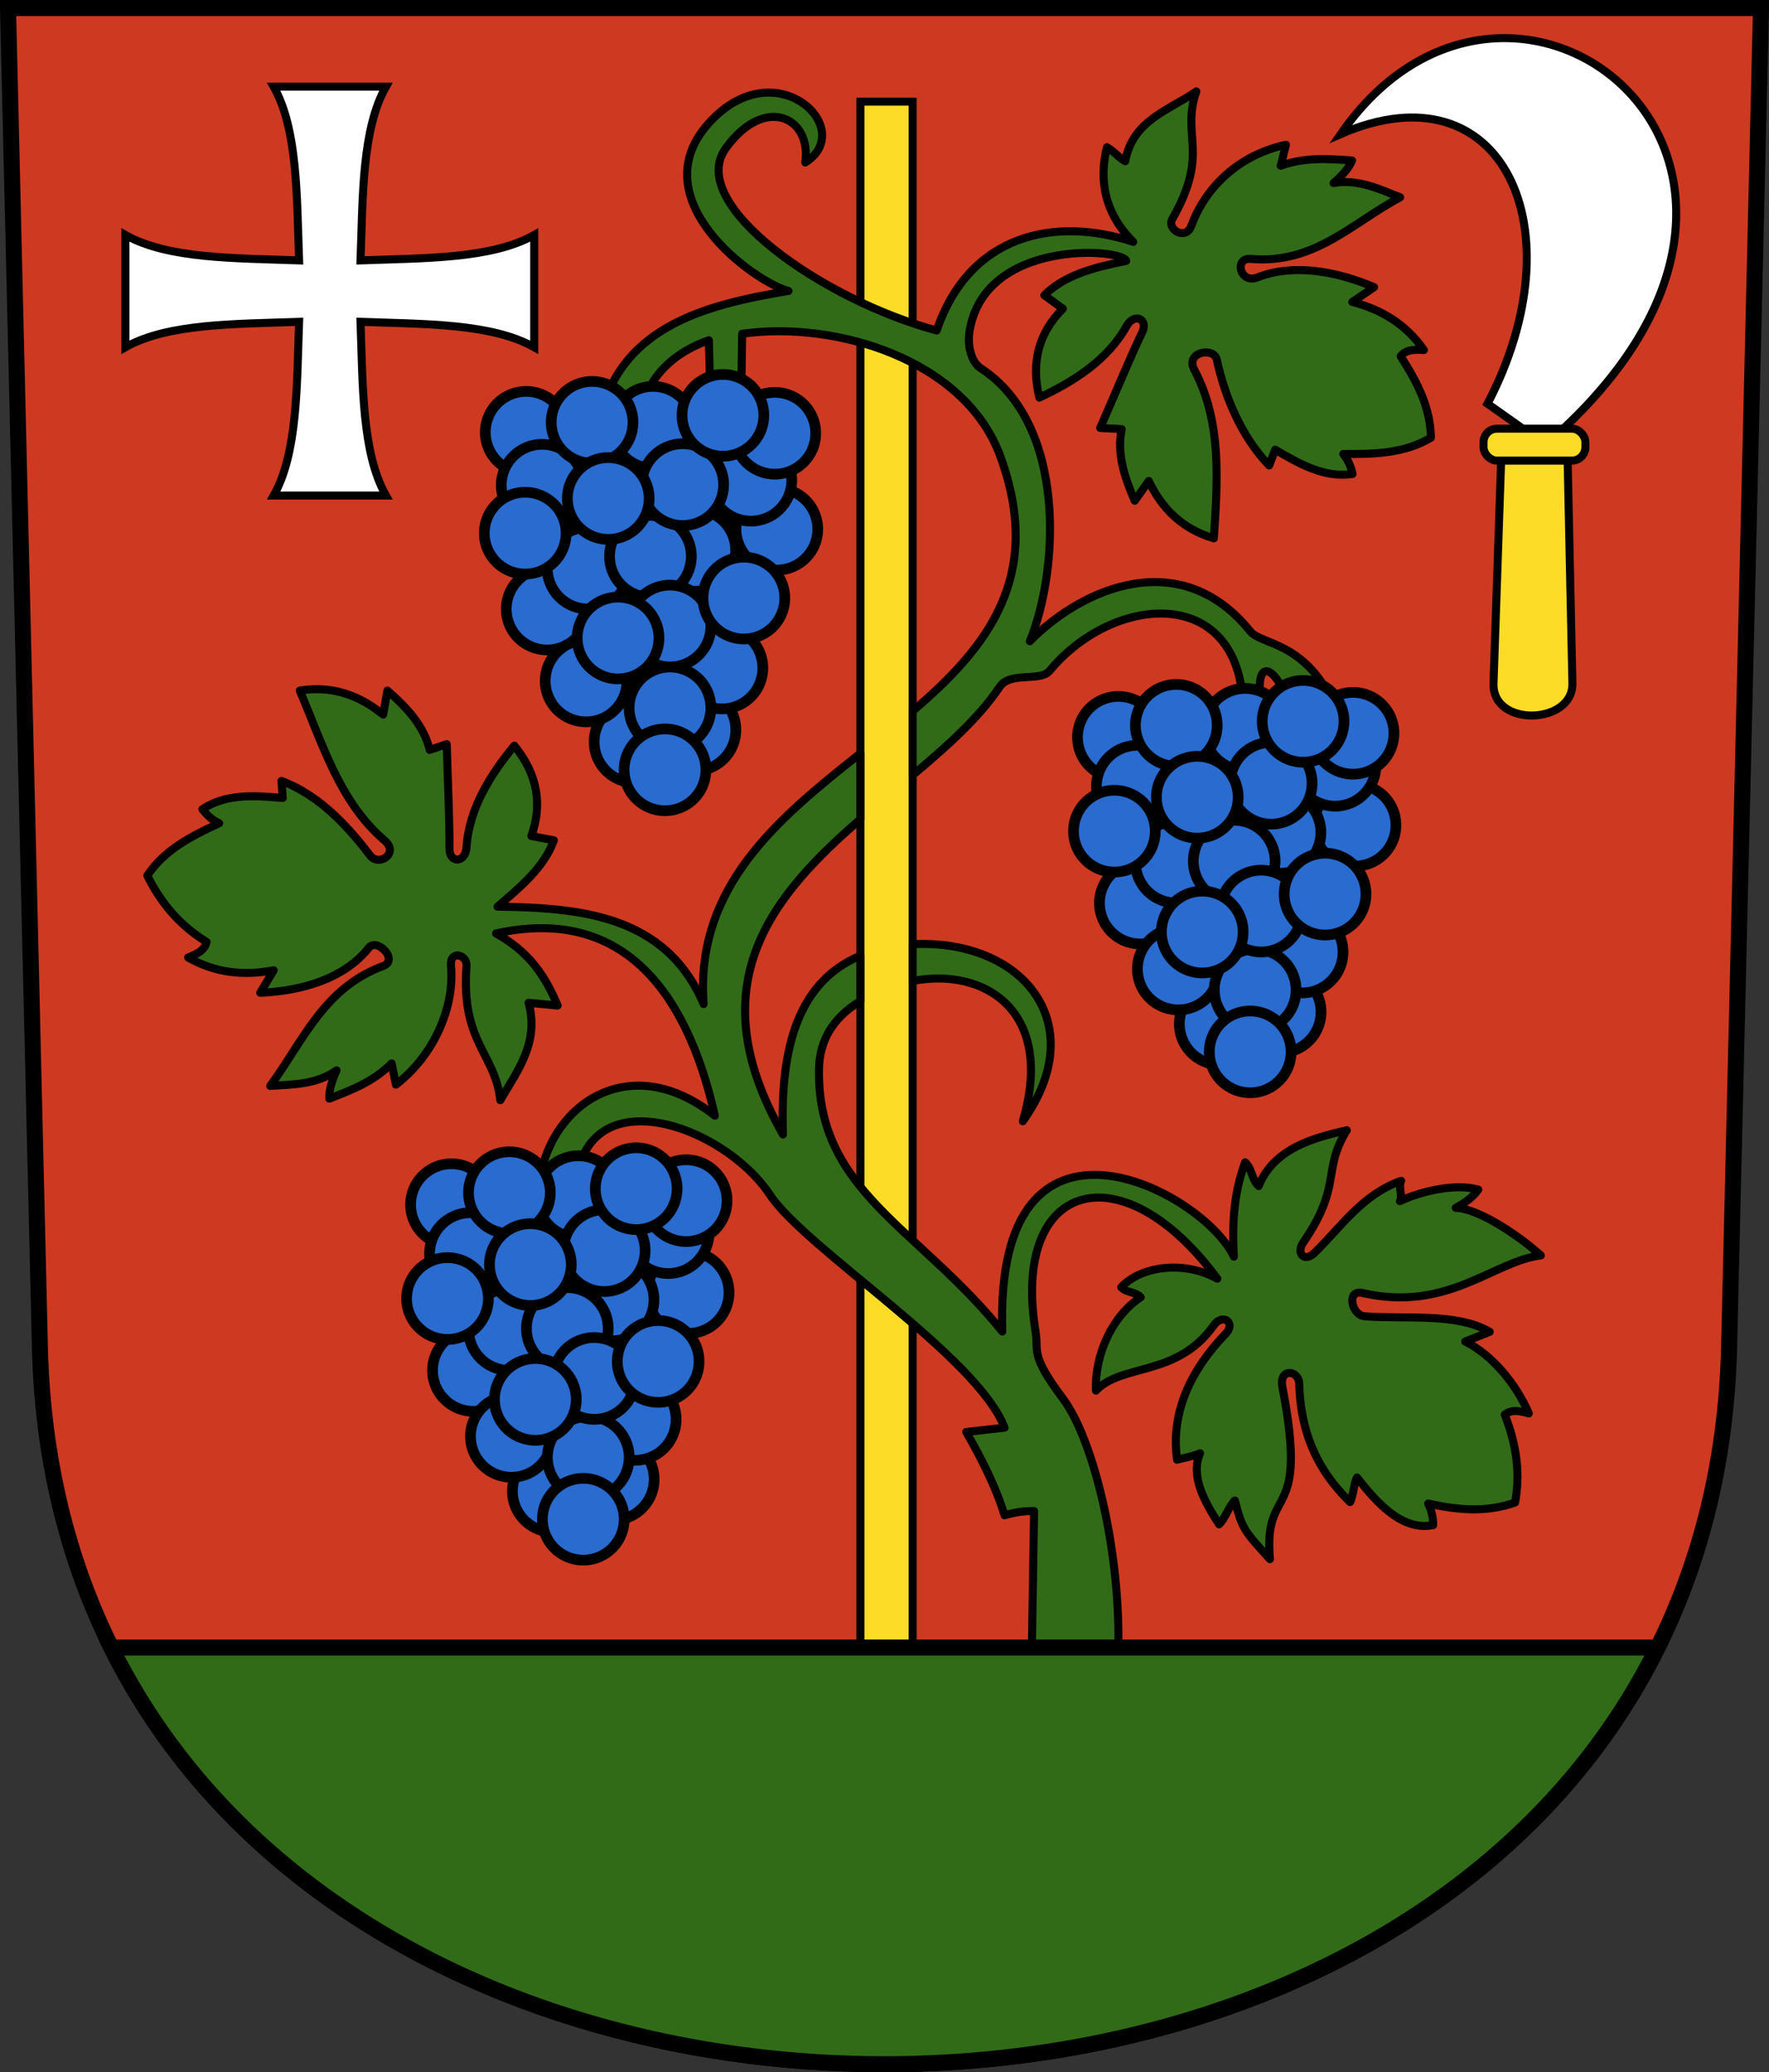
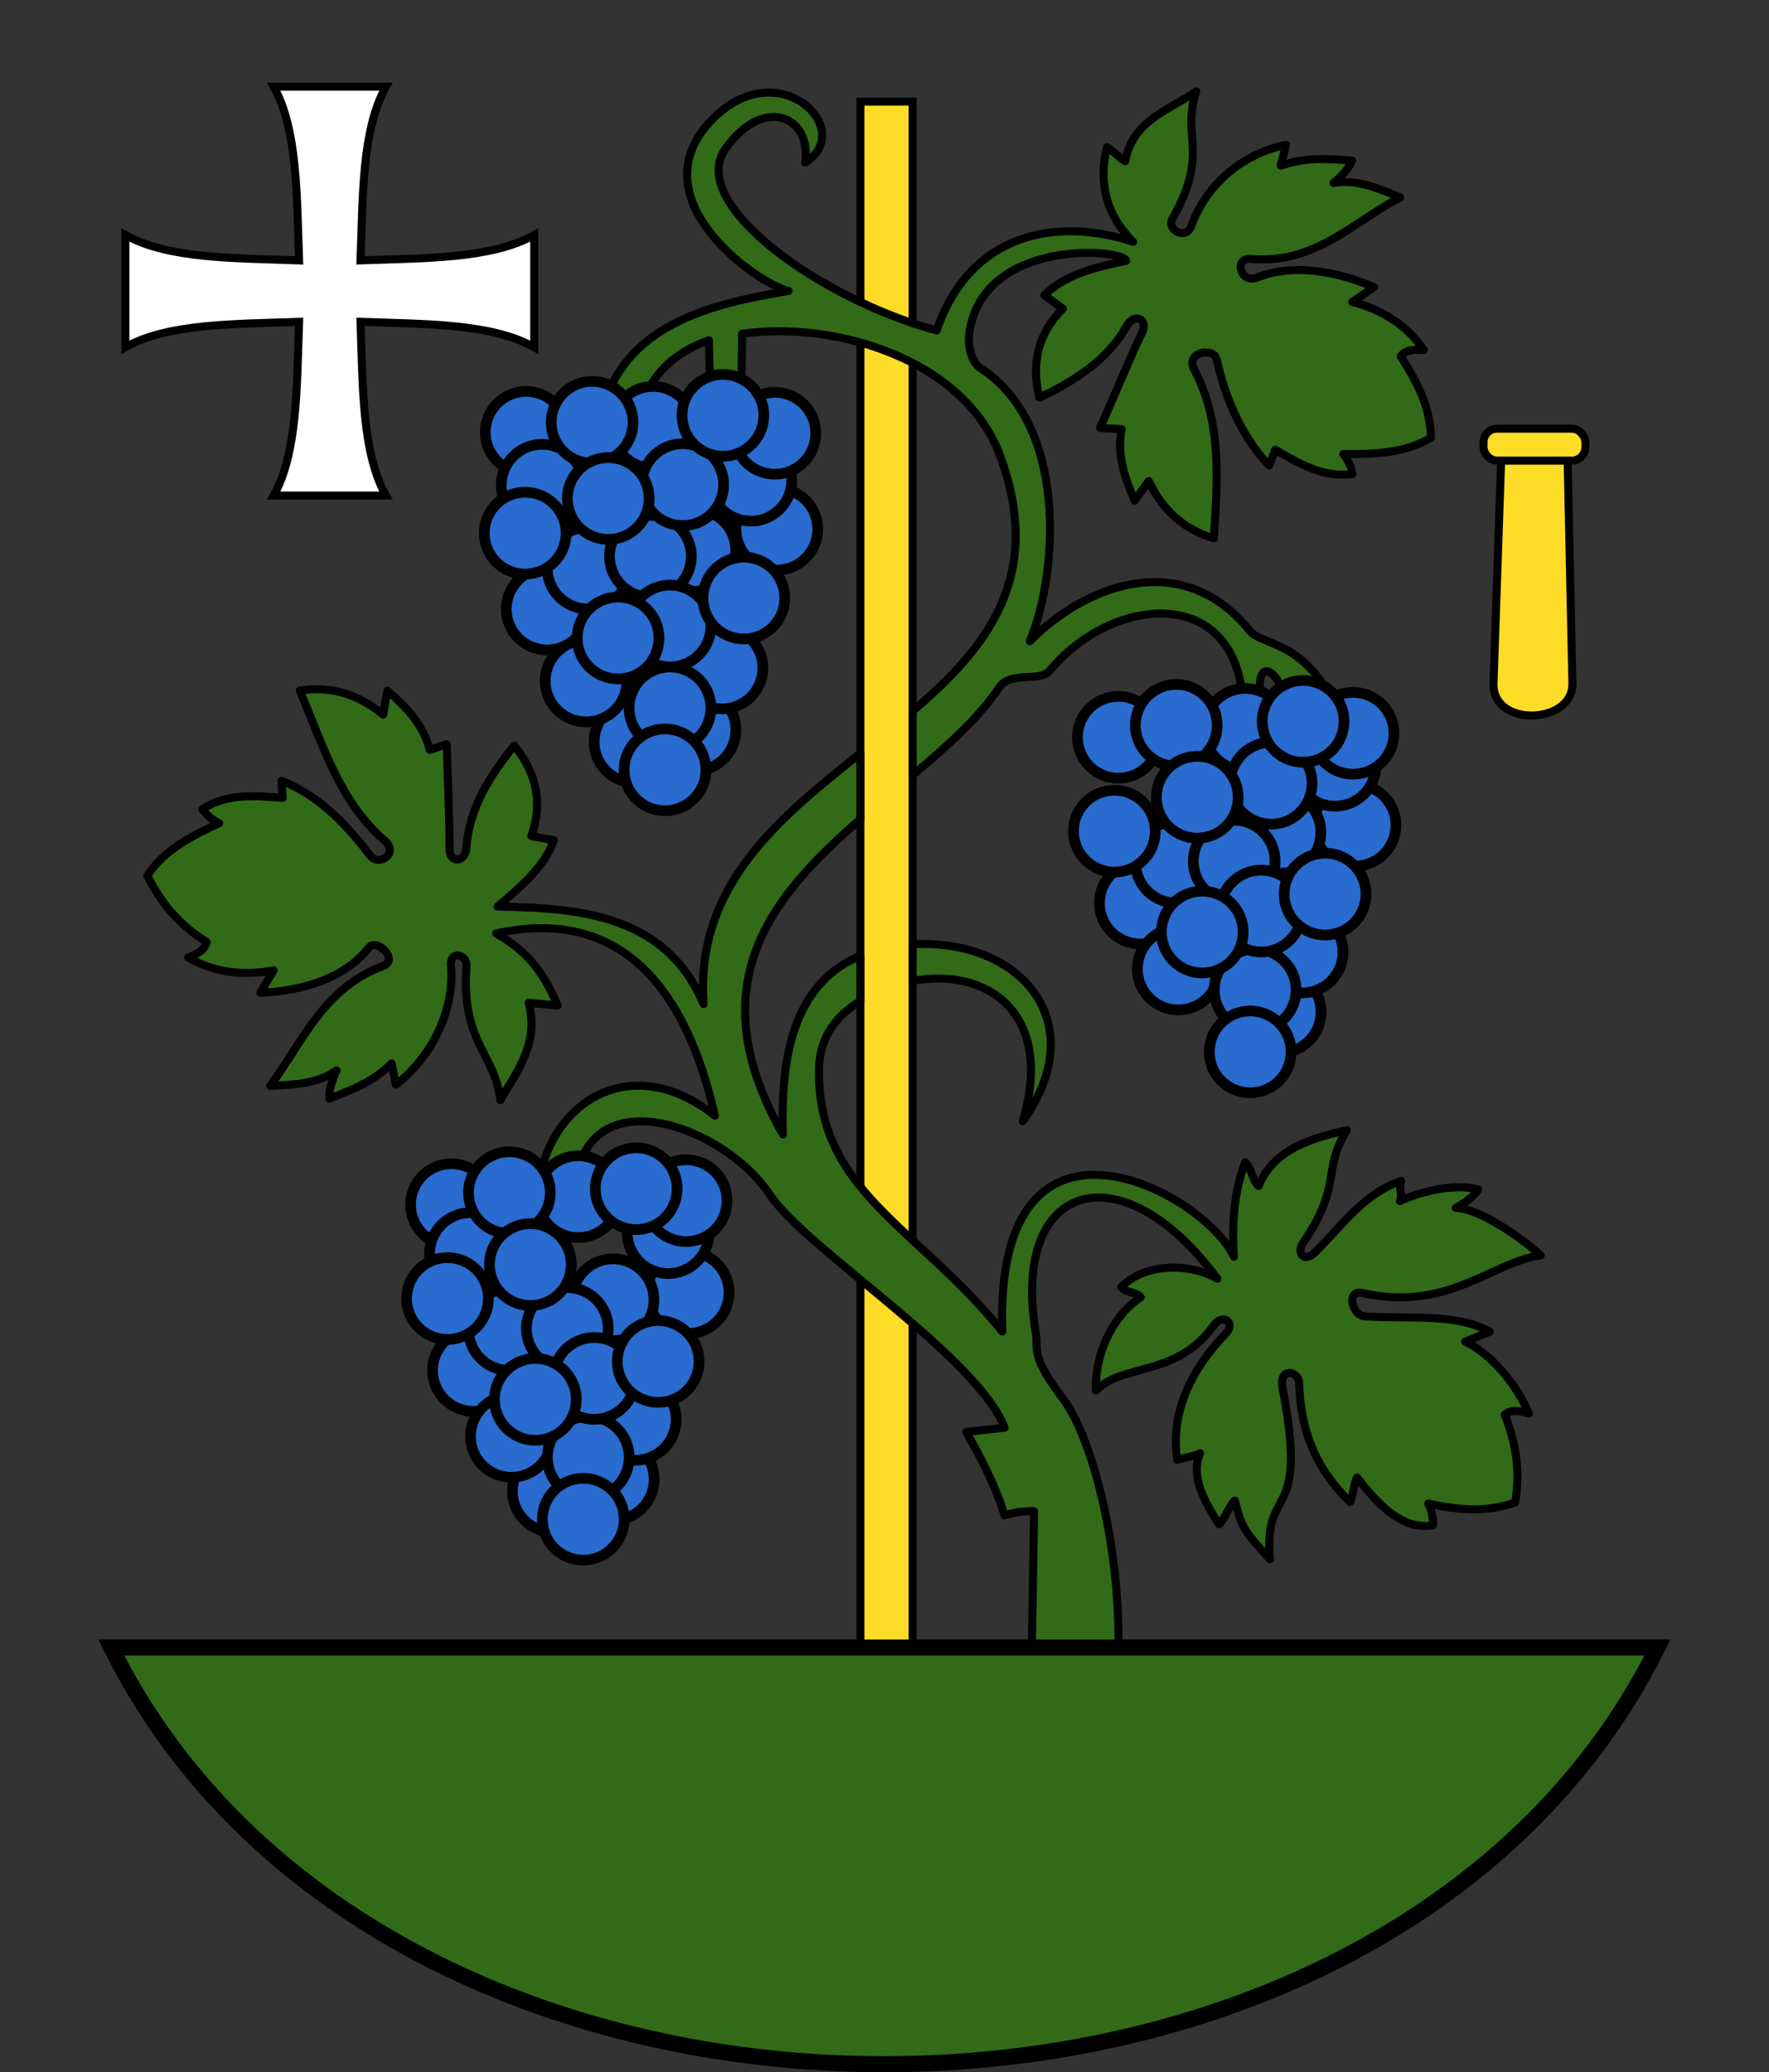
<svg xmlns="http://www.w3.org/2000/svg" version="1.0" width="220.801" height="258.634" id="svg2780">
  <rect width="100%" height="100%" fill="#333333" stroke="none" />
  <defs id="defs2782" />
  <g transform="translate(-18.991,-801.362)" id="layer1">
-     <path d="M 19.991,802.362 L 23.969,969.473 C 26.81,1088.837 231.972,1088.837 234.813,969.473 L 238.792,802.362 L 19.991,802.362 z" id="path3282" style="fill:#ce3921;fill-opacity:1;fill-rule:evenodd;stroke:#000000;stroke-width:2;stroke-linecap:butt;stroke-miterlimit:4;stroke-dashoffset:0;stroke-opacity:1" />
    <rect width="6.522" height="196.715" ry="0" x="126.384" y="814.048" id="rect7035" style="opacity:1;fill:#fcdc27;fill-opacity:1;fill-rule:evenodd;stroke:#000000;stroke-width:1px;stroke-linecap:butt;stroke-linejoin:miter;marker:none;marker-start:none;marker-mid:none;marker-end:none;stroke-miterlimit:4;stroke-dasharray:none;stroke-dashoffset:0;stroke-opacity:1;visibility:visible;display:inline;overflow:visible;enable-background:accumulate" />
    <path d="M 168.312,8.438 C 164.78,10.854 160.35,12.085 159.438,17.156 C 158.397,16.532 158.196,16.03 157.156,15.406 C 156.124,19.537 156.88,23.708 160.438,27.219 C 150.732,24.025 140.015,26.191 135.906,38.281 C 121.651,34.456 104.596,22.49 109.562,15.562 C 114.368,8.858 120.314,11.558 119.5,17.312 C 126.139,13.141 115.702,3.04 107.344,12.531 C 98.995,22.013 113.171,32.254 117.406,33.344 C 106.809,35.107 95.668,37.911 93.594,50.625 L 99.25,52.562 C 97.82,46.498 101.5,41.561 107.469,39.5 L 107.625,45.312 L 111.531,45.062 L 111.625,38.688 C 123.247,37.029 139.428,41.895 143.844,53.969 C 149.321,68.945 142.273,77.803 132.906,85.781 L 132.906,93.781 C 137.176,90.194 141.154,86.649 143.75,82.781 C 145.097,80.774 148.805,82.187 150,80.75 C 158.219,70.863 174.253,70.022 174.156,86.031 L 176.625,86.219 C 175.058,78.249 178.483,79.885 180.156,85.875 L 185.438,84.812 C 181.809,77.035 176.428,77.547 175.031,75.812 C 166.425,65.124 154.178,70.299 147.531,77.062 C 151.09,68.46 152.301,50.061 141.375,42.969 C 140.164,42.183 139.77,40.055 139.969,38.625 C 141.631,26.695 159.207,28.035 159.562,29.594 C 155.626,30.392 151.932,31.308 149.344,33.875 C 150.117,34.437 150.883,35 151.656,35.562 C 148.704,38.503 147.626,42.163 148.719,46.656 C 152.846,44.735 157.225,42.023 159.594,37.75 C 160.56,36.007 162.363,36.836 161.562,38.5 C 159.933,41.884 158.071,46.459 156.312,50.438 C 157.05,50.527 158.262,50.504 159,50.594 C 158.358,53.694 159.361,56.617 160.625,59.531 C 161.213,58.704 161.787,57.889 162.375,57.062 C 163.973,60.4 166.424,63.008 170.5,64.219 C 170.955,57.113 171.536,49.72 168.062,43.188 C 166.872,40.949 170.519,40.274 170.875,41.938 C 171.758,46.069 173.728,51.319 177.406,55.125 C 177.655,54.463 177.907,53.818 178.156,53.156 C 181.249,54.976 184.331,56.706 187.812,56.188 C 187.64,55.38 187.347,54.558 186.656,53.688 C 190.462,53.726 194.267,53.65 197.594,51.656 C 197.523,48.079 196.105,45.031 193.812,41.5 C 194.485,40.639 195.588,40.64 196.719,40.719 C 194.498,37.515 191.441,35.665 187.781,34.719 C 188.69,34.109 189.591,33.484 190.5,32.875 C 185.652,30.808 180.297,29.93 175.938,31.656 C 173.758,32.519 172.973,29.156 175.094,29.344 C 183.024,30.047 187.704,24.901 193.75,21.656 C 191.092,20.601 188.492,19.349 185.438,19.875 C 186.564,18.932 187.367,17.99 187.75,17.062 C 184.9,16.873 181.963,16.599 178.844,17.719 C 179.062,16.847 179.281,15.966 179.5,15.094 C 173.596,16.375 169.453,20.398 167.688,25.219 C 166.99,27.123 164.588,25.654 165.312,24.375 C 170.062,15.987 166.363,14.105 168.312,8.438 z M 57.938,83.062 C 57.439,83.084 56.931,83.137 56.406,83.219 C 59.176,89.663 61.339,97.099 66.969,101.906 C 68.897,103.553 66.254,105.194 65.219,103.844 C 62.649,100.49 59.08,96.361 54.125,94.5 C 54.184,95.205 54.222,95.92 54.281,96.625 C 50.707,96.307 47.173,96.07 44.25,98.031 C 44.752,98.686 45.347,99.291 46.344,99.781 C 42.889,101.378 39.526,103.085 37.375,106.312 C 38.973,109.513 41.196,112.387 44.781,114.594 C 44.543,115.66 43.524,116.118 42.469,116.531 C 45.848,118.473 49.444,118.84 53.156,118.125 C 52.596,119.065 52.029,119.997 51.469,120.938 C 56.735,120.726 62.026,119.123 65.031,115.312 C 66.041,114.032 68.809,116.854 66.812,117.594 C 59.347,120.359 56.789,127.038 52.719,132.562 C 55.572,132.376 58.466,132.41 61,130.625 C 60.387,131.96 60.042,133.154 60.094,134.156 C 62.749,133.105 65.537,132.098 67.875,129.75 C 68.051,130.631 68.23,131.525 68.406,132.406 C 73.191,128.717 75.754,122.706 75.281,117.594 C 75.095,115.574 77.325,116.128 77.219,117.594 C 76.524,127.208 80.768,128.388 81.438,134.344 C 83.592,130.646 86.319,127.16 84.969,122.188 C 86.176,122.305 87.387,122.414 88.594,122.531 C 87.056,118.877 85.097,115.858 80.906,113.531 C 96.243,110.163 104.562,120.094 108.219,136.281 C 97.76,127.997 87.844,134.7 86.375,144.219 L 90.781,145.625 C 91.641,131.165 109.243,137.33 115.094,146.156 C 119.534,152.854 141.029,166.343 144.375,175.219 C 142.789,175.39 141.18,175.58 139.594,175.75 C 141.575,179.217 143.329,182.69 144.375,186.156 C 145.882,185.707 147.023,185.607 148.062,185.625 C 147.945,192.872 147.836,200.002 147.719,206.781 C 151.244,207.016 154.756,207.265 158.281,207.5 C 159.718,194.245 155.945,177.318 151.688,171.625 C 147.493,166.015 148.666,165.794 148.25,163.25 C 145.16,144.352 159,140.465 170.938,156.625 C 166.931,154.381 161.494,154.95 158.938,157.688 C 159.581,158.395 160.731,158.23 161.375,158.938 C 157.888,161.22 155.621,165.972 155.781,170.594 C 158.965,167.18 165.913,168.916 170.469,162.469 C 171.619,160.841 173.281,162.139 172,163.469 C 166.576,169.095 165.263,174.491 165.906,179.219 C 166.86,178.958 167.952,178.792 168.781,178.406 C 167.525,181.312 169.387,184.546 171.156,187.281 C 171.899,186.591 172.382,185.003 173.125,184.312 C 174.03,187.866 174.336,188.158 177.5,191.625 C 176.668,181.947 182.401,187.513 179.062,170.188 C 178.583,167.698 181.11,168.018 181.156,169.719 C 181.309,175.315 183.048,180.153 187.5,184.5 C 187.878,183.902 187.997,182.035 188.375,181.438 C 190.771,184.507 193.966,188.164 197.875,187.375 C 197.869,186.55 197.75,185.68 197.25,184.688 C 200.969,185.496 204.432,185.841 208.094,184.562 C 208.748,181.045 208.343,177.516 206.812,173.594 C 207.646,172.887 208.722,173.132 209.812,173.438 C 208.287,169.851 205.267,166.136 201.875,164.469 C 202.888,164.056 203.924,163.663 204.938,163.25 C 200.776,160.83 194.473,161.715 189.312,161.312 C 187.687,161.186 186.987,157.931 189.062,158.406 C 199.715,160.844 205.444,154.407 211.312,153.719 C 209.048,151.649 203.785,147.885 200.688,147.781 C 201.981,147.086 202.937,146.331 203.5,145.5 C 200.748,144.738 196.626,145.6 193.719,146.938 C 194.109,146.128 193.484,145.216 193.875,144.406 C 189.075,146.121 186.584,149.912 183.156,153.312 C 181.716,154.741 180.793,153.368 181.625,152.156 C 186.607,144.904 183.932,143.249 187.094,138.094 C 183.145,138.998 178.014,140.281 176.094,145.062 C 175.201,144.241 175.299,142.915 174.406,142.094 C 173.109,145.611 172.731,149.166 173,153.875 C 169.208,145.705 143.103,131.827 144.094,163.219 C 133.544,150.132 120.964,145.719 121.217,130.469 C 121.276,126.85 122.976,124.044 126.375,121.969 L 126.375,116.312 C 118.729,119.519 116.327,127.561 116.719,138.625 C 106.003,119.88 115.362,108.836 126.375,99.281 L 126.375,91.062 C 116.097,99.214 105.757,107.673 106.812,122.344 C 102.079,111.182 91.333,110.339 81.094,110.188 C 83.941,107.724 86.887,105.335 88.125,101.906 C 87.185,101.73 86.253,101.551 85.312,101.375 C 86.719,97.452 86.102,93.684 83.188,90.094 C 80.283,93.599 77.527,97.905 77.219,102.781 C 77.093,104.77 75.084,104.815 75.094,102.969 C 75.115,99.212 74.868,94.254 74.75,89.906 C 74.045,90.141 73.33,90.39 72.625,90.625 C 71.876,87.549 69.735,85.309 67.344,83.219 C 67.167,84.218 66.989,85.22 66.812,86.219 C 64.297,84.18 61.427,82.909 57.938,83.062 z M 132.906,114.875 L 132.906,119.469 C 141.803,117.739 150.735,123.114 146.656,136.969 C 155.364,124.747 146.604,114.186 132.906,114.875 z" transform="translate(0,804.331)" id="path6449" style="opacity:1;fill:#316b18;fill-opacity:1;fill-rule:evenodd;stroke:#000000;stroke-width:1px;stroke-linecap:butt;stroke-linejoin:round;marker:none;marker-start:none;marker-mid:none;marker-end:none;stroke-miterlimit:4;stroke-dasharray:none;stroke-dashoffset:0;stroke-opacity:1;visibility:visible;display:inline;overflow:visible;enable-background:accumulate" />
    <path d="M 53.15,863.21 L 67.163,863.21 C 64.167,857.921 64.278,849.526 63.99,841.529 C 71.987,841.816 80.382,841.706 85.671,844.702 L 85.671,830.688 C 80.382,833.684 71.987,833.573 63.99,833.861 C 64.278,825.864 64.167,817.469 67.163,812.18 L 53.15,812.18 C 56.146,817.469 56.035,825.864 56.322,833.861 C 48.325,833.573 39.93,833.684 34.641,830.688 L 34.641,844.702 C 39.93,841.706 48.325,841.816 56.322,841.529 C 56.035,849.526 56.146,857.921 53.15,863.21 z" id="path6987" style="fill:#ffffff;fill-opacity:1;fill-rule:evenodd;stroke:#000000;stroke-width:1px;stroke-linecap:butt;stroke-linejoin:miter;stroke-opacity:1" />
-     <path d="M 186.337,818.094 C 206.478,809.354 216.1,829.835 204.659,851.747 L 211.888,856.857 C 252.191,822.149 207.804,787.087 186.337,818.094 z" id="path7029" style="fill:#ffffff;fill-opacity:1;fill-rule:evenodd;stroke:#000000;stroke-width:1px;stroke-linecap:butt;stroke-linejoin:miter;stroke-opacity:1" />
    <path d="M 206.404,857.48 L 205.407,886.646 C 205.217,892.196 215.364,891.808 215.253,886.646 L 214.63,857.48 L 206.404,857.48 z" id="path7033" style="fill:#fcdc27;fill-opacity:1;fill-rule:evenodd;stroke:#000000;stroke-width:1px;stroke-linecap:butt;stroke-linejoin:miter;stroke-opacity:1" />
    <rect width="12.713" height="3.988" rx="1.683" ry="1.683" x="204.16" y="854.863" id="rect7031" style="opacity:1;fill:#fcdc27;fill-opacity:1;fill-rule:evenodd;stroke:#000000;stroke-width:1px;stroke-linecap:butt;stroke-linejoin:miter;marker:none;marker-start:none;marker-mid:none;marker-end:none;stroke-miterlimit:4;stroke-dasharray:none;stroke-dashoffset:0;stroke-opacity:1;visibility:visible;display:inline;overflow:visible;enable-background:accumulate" />
    <g transform="translate(-48.859,-15.455)" id="g7085" style="fill:#296bce;fill-opacity:1">
      <path d="M 204.647,123.586 A 34.02,34.02 0 1 1 136.607,123.586 A 34.02,34.02 0 1 1 204.647,123.586 z" transform="matrix(0.15,0,0,0.15,211.388,901.268)" id="path7065" style="opacity:1;fill:#296bce;fill-opacity:1;fill-rule:evenodd;stroke:#000000;stroke-width:6.655pt;stroke-linecap:butt;stroke-linejoin:miter;marker:none;marker-start:none;marker-mid:none;marker-end:none;stroke-miterlimit:4;stroke-dasharray:none;stroke-dashoffset:0;stroke-opacity:1;visibility:visible;display:inline;overflow:visible;enable-background:accumulate" />
      <path d="M 204.647,123.586 A 34.02,34.02 0 1 1 136.607,123.586 A 34.02,34.02 0 1 1 204.647,123.586 z" transform="matrix(0.15,0,0,0.15,202.019,902.171)" id="path7063" style="opacity:1;fill:#296bce;fill-opacity:1;fill-rule:evenodd;stroke:#000000;stroke-width:6.655pt;stroke-linecap:butt;stroke-linejoin:miter;marker:none;marker-start:none;marker-mid:none;marker-end:none;stroke-miterlimit:4;stroke-dasharray:none;stroke-dashoffset:0;stroke-opacity:1;visibility:visible;display:inline;overflow:visible;enable-background:accumulate" />
      <path d="M 204.647,123.586 A 34.02,34.02 0 1 1 136.607,123.586 A 34.02,34.02 0 1 1 204.647,123.586 z" transform="matrix(0.15,0,0,0.15,184.59,910.99)" id="path7057" style="opacity:1;fill:#296bce;fill-opacity:1;fill-rule:evenodd;stroke:#000000;stroke-width:6.655pt;stroke-linecap:butt;stroke-linejoin:miter;marker:none;marker-start:none;marker-mid:none;marker-end:none;stroke-miterlimit:4;stroke-dasharray:none;stroke-dashoffset:0;stroke-opacity:1;visibility:visible;display:inline;overflow:visible;enable-background:accumulate" />
      <path d="M 204.647,123.586 A 34.02,34.02 0 1 1 136.607,123.586 A 34.02,34.02 0 1 1 204.647,123.586 z" transform="matrix(0.15,0,0,0.15,202.04,924.576)" id="path7051" style="opacity:1;fill:#296bce;fill-opacity:1;fill-rule:evenodd;stroke:#000000;stroke-width:6.655pt;stroke-linecap:butt;stroke-linejoin:miter;marker:none;marker-start:none;marker-mid:none;marker-end:none;stroke-miterlimit:4;stroke-dasharray:none;stroke-dashoffset:0;stroke-opacity:1;visibility:visible;display:inline;overflow:visible;enable-background:accumulate" />
-       <path d="M 204.647,123.586 A 34.02,34.02 0 1 1 136.607,123.586 A 34.02,34.02 0 1 1 204.647,123.586 z" transform="matrix(0.15,0,0,0.15,194.562,926.072)" id="path7053" style="opacity:1;fill:#296bce;fill-opacity:1;fill-rule:evenodd;stroke:#000000;stroke-width:6.655pt;stroke-linecap:butt;stroke-linejoin:miter;marker:none;marker-start:none;marker-mid:none;marker-end:none;stroke-miterlimit:4;stroke-dasharray:none;stroke-dashoffset:0;stroke-opacity:1;visibility:visible;display:inline;overflow:visible;enable-background:accumulate" />
+       <path d="M 204.647,123.586 A 34.02,34.02 0 1 1 204.647,123.586 z" transform="matrix(0.15,0,0,0.15,194.562,926.072)" id="path7053" style="opacity:1;fill:#296bce;fill-opacity:1;fill-rule:evenodd;stroke:#000000;stroke-width:6.655pt;stroke-linecap:butt;stroke-linejoin:miter;marker:none;marker-start:none;marker-mid:none;marker-end:none;stroke-miterlimit:4;stroke-dasharray:none;stroke-dashoffset:0;stroke-opacity:1;visibility:visible;display:inline;overflow:visible;enable-background:accumulate" />
      <path d="M 204.647,123.586 A 34.02,34.02 0 1 1 136.607,123.586 A 34.02,34.02 0 1 1 204.647,123.586 z" transform="matrix(0.15,0,0,0.15,189.327,919.217)" id="path7055" style="opacity:1;fill:#296bce;fill-opacity:1;fill-rule:evenodd;stroke:#000000;stroke-width:6.655pt;stroke-linecap:butt;stroke-linejoin:miter;marker:none;marker-start:none;marker-mid:none;marker-end:none;stroke-miterlimit:4;stroke-dasharray:none;stroke-dashoffset:0;stroke-opacity:1;visibility:visible;display:inline;overflow:visible;enable-background:accumulate" />
      <path d="M 204.647,123.586 A 34.02,34.02 0 1 1 136.607,123.586 A 34.02,34.02 0 1 1 204.647,123.586 z" transform="matrix(0.15,0,0,0.15,204.784,917.099)" id="path7049" style="opacity:1;fill:#296bce;fill-opacity:1;fill-rule:evenodd;stroke:#000000;stroke-width:6.655pt;stroke-linecap:butt;stroke-linejoin:miter;marker:none;marker-start:none;marker-mid:none;marker-end:none;stroke-miterlimit:4;stroke-dasharray:none;stroke-dashoffset:0;stroke-opacity:1;visibility:visible;display:inline;overflow:visible;enable-background:accumulate" />
      <path d="M 204.647,123.586 A 34.02,34.02 0 1 1 136.607,123.586 A 34.02,34.02 0 1 1 204.647,123.586 z" transform="matrix(0.15,0,0,0.15,198.924,921.834)" id="path7041" style="opacity:1;fill:#296bce;fill-opacity:1;fill-rule:evenodd;stroke:#000000;stroke-width:6.655pt;stroke-linecap:butt;stroke-linejoin:miter;marker:none;marker-start:none;marker-mid:none;marker-end:none;stroke-miterlimit:4;stroke-dasharray:none;stroke-dashoffset:0;stroke-opacity:1;visibility:visible;display:inline;overflow:visible;enable-background:accumulate" />
      <path d="M 204.647,123.586 A 34.02,34.02 0 1 1 136.607,123.586 A 34.02,34.02 0 1 1 204.647,123.586 z" transform="matrix(0.15,0,0,0.15,189.078,905.88)" id="path7059" style="opacity:1;fill:#296bce;fill-opacity:1;fill-rule:evenodd;stroke:#000000;stroke-width:6.655pt;stroke-linecap:butt;stroke-linejoin:miter;marker:none;marker-start:none;marker-mid:none;marker-end:none;stroke-miterlimit:4;stroke-dasharray:none;stroke-dashoffset:0;stroke-opacity:1;visibility:visible;display:inline;overflow:visible;enable-background:accumulate" />
      <path d="M 204.647,123.586 A 34.02,34.02 0 1 1 136.607,123.586 A 34.02,34.02 0 1 1 204.647,123.586 z" transform="matrix(0.15,0,0,0.15,196.307,905.756)" id="path7061" style="opacity:1;fill:#296bce;fill-opacity:1;fill-rule:evenodd;stroke:#000000;stroke-width:6.655pt;stroke-linecap:butt;stroke-linejoin:miter;marker:none;marker-start:none;marker-mid:none;marker-end:none;stroke-miterlimit:4;stroke-dasharray:none;stroke-dashoffset:0;stroke-opacity:1;visibility:visible;display:inline;overflow:visible;enable-background:accumulate" />
      <path d="M 204.647,123.586 A 34.02,34.02 0 1 1 136.607,123.586 A 34.02,34.02 0 1 1 204.647,123.586 z" transform="matrix(0.15,0,0,0.15,199.672,911.988)" id="path7045" style="opacity:1;fill:#296bce;fill-opacity:1;fill-rule:evenodd;stroke:#000000;stroke-width:6.655pt;stroke-linecap:butt;stroke-linejoin:miter;marker:none;marker-start:none;marker-mid:none;marker-end:none;stroke-miterlimit:4;stroke-dasharray:none;stroke-dashoffset:0;stroke-opacity:1;visibility:visible;display:inline;overflow:visible;enable-background:accumulate" />
      <path d="M 204.647,123.586 A 34.02,34.02 0 1 1 136.607,123.586 A 34.02,34.02 0 1 1 204.647,123.586 z" transform="matrix(0.15,0,0,0.15,192.318,914.605)" id="path7043" style="opacity:1;fill:#296bce;fill-opacity:1;fill-rule:evenodd;stroke:#000000;stroke-width:6.655pt;stroke-linecap:butt;stroke-linejoin:miter;marker:none;marker-start:none;marker-mid:none;marker-end:none;stroke-miterlimit:4;stroke-dasharray:none;stroke-dashoffset:0;stroke-opacity:1;visibility:visible;display:inline;overflow:visible;enable-background:accumulate" />
      <path d="M 204.647,123.586 A 34.02,34.02 0 1 1 136.607,123.586 A 34.02,34.02 0 1 1 204.647,123.586 z" transform="matrix(0.15,0,0,0.15,207.649,909.869)" id="path7047" style="opacity:1;fill:#296bce;fill-opacity:1;fill-rule:evenodd;stroke:#000000;stroke-width:6.655pt;stroke-linecap:butt;stroke-linejoin:miter;marker:none;marker-start:none;marker-mid:none;marker-end:none;stroke-miterlimit:4;stroke-dasharray:none;stroke-dashoffset:0;stroke-opacity:1;visibility:visible;display:inline;overflow:visible;enable-background:accumulate" />
      <path d="M 204.647,123.586 A 34.02,34.02 0 1 1 136.607,123.586 A 34.02,34.02 0 1 1 204.647,123.586 z" transform="matrix(0.15,0,0,0.15,208.895,893.79)" id="path7067" style="opacity:1;fill:#296bce;fill-opacity:1;fill-rule:evenodd;stroke:#000000;stroke-width:6.655pt;stroke-linecap:butt;stroke-linejoin:miter;marker:none;marker-start:none;marker-mid:none;marker-end:none;stroke-miterlimit:4;stroke-dasharray:none;stroke-dashoffset:0;stroke-opacity:1;visibility:visible;display:inline;overflow:visible;enable-background:accumulate" />
      <path d="M 204.647,123.586 A 34.02,34.02 0 1 1 136.607,123.586 A 34.02,34.02 0 1 1 204.647,123.586 z" transform="matrix(0.15,0,0,0.15,211.139,889.799)" id="path7069" style="opacity:1;fill:#296bce;fill-opacity:1;fill-rule:evenodd;stroke:#000000;stroke-width:6.655pt;stroke-linecap:butt;stroke-linejoin:miter;marker:none;marker-start:none;marker-mid:none;marker-end:none;stroke-miterlimit:4;stroke-dasharray:none;stroke-dashoffset:0;stroke-opacity:1;visibility:visible;display:inline;overflow:visible;enable-background:accumulate" />
      <path d="M 204.647,123.586 A 34.02,34.02 0 1 1 136.607,123.586 A 34.02,34.02 0 1 1 204.647,123.586 z" transform="matrix(0.15,0,0,0.15,197.678,889.303)" id="path7075" style="opacity:1;fill:#296bce;fill-opacity:1;fill-rule:evenodd;stroke:#000000;stroke-width:6.655pt;stroke-linecap:butt;stroke-linejoin:miter;marker:none;marker-start:none;marker-mid:none;marker-end:none;stroke-miterlimit:4;stroke-dasharray:none;stroke-dashoffset:0;stroke-opacity:1;visibility:visible;display:inline;overflow:visible;enable-background:accumulate" />
      <path d="M 204.647,123.586 A 34.02,34.02 0 1 1 136.607,123.586 A 34.02,34.02 0 1 1 204.647,123.586 z" transform="matrix(0.15,0,0,0.15,200.918,896.034)" id="path7071" style="opacity:1;fill:#296bce;fill-opacity:1;fill-rule:evenodd;stroke:#000000;stroke-width:6.655pt;stroke-linecap:butt;stroke-linejoin:miter;marker:none;marker-start:none;marker-mid:none;marker-end:none;stroke-miterlimit:4;stroke-dasharray:none;stroke-dashoffset:0;stroke-opacity:1;visibility:visible;display:inline;overflow:visible;enable-background:accumulate" />
      <path d="M 204.647,123.586 A 34.02,34.02 0 1 1 136.607,123.586 A 34.02,34.02 0 1 1 204.647,123.586 z" transform="matrix(0.15,0,0,0.15,204.907,888.306)" id="path7073" style="opacity:1;fill:#296bce;fill-opacity:1;fill-rule:evenodd;stroke:#000000;stroke-width:6.655pt;stroke-linecap:butt;stroke-linejoin:miter;marker:none;marker-start:none;marker-mid:none;marker-end:none;stroke-miterlimit:4;stroke-dasharray:none;stroke-dashoffset:0;stroke-opacity:1;visibility:visible;display:inline;overflow:visible;enable-background:accumulate" />
      <path d="M 204.647,123.586 A 34.02,34.02 0 1 1 136.607,123.586 A 34.02,34.02 0 1 1 204.647,123.586 z" transform="matrix(0.15,0,0,0.15,181.848,890.3)" id="path7039" style="opacity:1;fill:#296bce;fill-opacity:1;fill-rule:evenodd;stroke:#000000;stroke-width:6.655pt;stroke-linecap:butt;stroke-linejoin:miter;marker:none;marker-start:none;marker-mid:none;marker-end:none;stroke-miterlimit:4;stroke-dasharray:none;stroke-dashoffset:0;stroke-opacity:1;visibility:visible;display:inline;overflow:visible;enable-background:accumulate" />
-       <path d="M 204.647,123.586 A 34.02,34.02 0 1 1 136.607,123.586 A 34.02,34.02 0 1 1 204.647,123.586 z" transform="matrix(0.15,0,0,0.15,184.217,896.408)" id="path7083" style="opacity:1;fill:#296bce;fill-opacity:1;fill-rule:evenodd;stroke:#000000;stroke-width:6.655pt;stroke-linecap:butt;stroke-linejoin:miter;marker:none;marker-start:none;marker-mid:none;marker-end:none;stroke-miterlimit:4;stroke-dasharray:none;stroke-dashoffset:0;stroke-opacity:1;visibility:visible;display:inline;overflow:visible;enable-background:accumulate" />
      <path d="M 204.647,123.586 A 34.02,34.02 0 1 1 136.607,123.586 A 34.02,34.02 0 1 1 204.647,123.586 z" transform="matrix(0.15,0,0,0.15,189.078,888.804)" id="path7077" style="opacity:1;fill:#296bce;fill-opacity:1;fill-rule:evenodd;stroke:#000000;stroke-width:6.655pt;stroke-linecap:butt;stroke-linejoin:miter;marker:none;marker-start:none;marker-mid:none;marker-end:none;stroke-miterlimit:4;stroke-dasharray:none;stroke-dashoffset:0;stroke-opacity:1;visibility:visible;display:inline;overflow:visible;enable-background:accumulate" />
      <path d="M 204.647,123.586 A 34.02,34.02 0 1 1 136.607,123.586 A 34.02,34.02 0 1 1 204.647,123.586 z" transform="matrix(0.15,0,0,0.15,191.695,897.779)" id="path7079" style="opacity:1;fill:#296bce;fill-opacity:1;fill-rule:evenodd;stroke:#000000;stroke-width:6.655pt;stroke-linecap:butt;stroke-linejoin:miter;marker:none;marker-start:none;marker-mid:none;marker-end:none;stroke-miterlimit:4;stroke-dasharray:none;stroke-dashoffset:0;stroke-opacity:1;visibility:visible;display:inline;overflow:visible;enable-background:accumulate" />
      <path d="M 204.647,123.586 A 34.02,34.02 0 1 1 136.607,123.586 A 34.02,34.02 0 1 1 204.647,123.586 z" transform="matrix(0.15,0,0,0.15,181.35,902.016)" id="path7081" style="opacity:1;fill:#296bce;fill-opacity:1;fill-rule:evenodd;stroke:#000000;stroke-width:6.655pt;stroke-linecap:butt;stroke-linejoin:miter;marker:none;marker-start:none;marker-mid:none;marker-end:none;stroke-miterlimit:4;stroke-dasharray:none;stroke-dashoffset:0;stroke-opacity:1;visibility:visible;display:inline;overflow:visible;enable-background:accumulate" />
      <path d="M 204.647,123.586 A 34.02,34.02 0 1 1 136.607,123.586 A 34.02,34.02 0 1 1 204.647,123.586 z" transform="matrix(0.15,0,0,0.15,198.301,929.562)" id="path7037" style="opacity:1;fill:#296bce;fill-opacity:1;fill-rule:evenodd;stroke:#000000;stroke-width:6.655pt;stroke-linecap:butt;stroke-linejoin:miter;marker:none;marker-start:none;marker-mid:none;marker-end:none;stroke-miterlimit:4;stroke-dasharray:none;stroke-dashoffset:0;stroke-opacity:1;visibility:visible;display:inline;overflow:visible;enable-background:accumulate" />
    </g>
    <g transform="translate(-121.901,-50.656)" id="g7111" style="fill:#296bce;fill-opacity:1">
      <path d="M 204.647,123.586 A 34.02,34.02 0 1 1 136.607,123.586 A 34.02,34.02 0 1 1 204.647,123.586 z" transform="matrix(0.15,0,0,0.15,212.261,899.524)" id="path7113" style="opacity:1;fill:#296bce;fill-opacity:1;fill-rule:evenodd;stroke:#000000;stroke-width:6.655pt;stroke-linecap:butt;stroke-linejoin:miter;marker:none;marker-start:none;marker-mid:none;marker-end:none;stroke-miterlimit:4;stroke-dasharray:none;stroke-dashoffset:0;stroke-opacity:1;visibility:visible;display:inline;overflow:visible;enable-background:accumulate" />
      <path d="M 204.647,123.586 A 34.02,34.02 0 1 1 136.607,123.586 A 34.02,34.02 0 1 1 204.647,123.586 z" transform="matrix(0.15,0,0,0.15,202.019,902.171)" id="path7115" style="opacity:1;fill:#296bce;fill-opacity:1;fill-rule:evenodd;stroke:#000000;stroke-width:6.655pt;stroke-linecap:butt;stroke-linejoin:miter;marker:none;marker-start:none;marker-mid:none;marker-end:none;stroke-miterlimit:4;stroke-dasharray:none;stroke-dashoffset:0;stroke-opacity:1;visibility:visible;display:inline;overflow:visible;enable-background:accumulate" />
      <path d="M 204.647,123.586 A 34.02,34.02 0 1 1 136.607,123.586 A 34.02,34.02 0 1 1 204.647,123.586 z" transform="matrix(0.15,0,0,0.15,183.593,909.495)" id="path7117" style="opacity:1;fill:#296bce;fill-opacity:1;fill-rule:evenodd;stroke:#000000;stroke-width:6.655pt;stroke-linecap:butt;stroke-linejoin:miter;marker:none;marker-start:none;marker-mid:none;marker-end:none;stroke-miterlimit:4;stroke-dasharray:none;stroke-dashoffset:0;stroke-opacity:1;visibility:visible;display:inline;overflow:visible;enable-background:accumulate" />
      <path d="M 204.647,123.586 A 34.02,34.02 0 1 1 136.607,123.586 A 34.02,34.02 0 1 1 204.647,123.586 z" transform="matrix(0.15,0,0,0.15,202.04,924.576)" id="path7119" style="opacity:1;fill:#296bce;fill-opacity:1;fill-rule:evenodd;stroke:#000000;stroke-width:6.655pt;stroke-linecap:butt;stroke-linejoin:miter;marker:none;marker-start:none;marker-mid:none;marker-end:none;stroke-miterlimit:4;stroke-dasharray:none;stroke-dashoffset:0;stroke-opacity:1;visibility:visible;display:inline;overflow:visible;enable-background:accumulate" />
      <path d="M 204.647,123.586 A 34.02,34.02 0 1 1 136.607,123.586 A 34.02,34.02 0 1 1 204.647,123.586 z" transform="matrix(0.15,0,0,0.15,194.562,926.072)" id="path7121" style="opacity:1;fill:#296bce;fill-opacity:1;fill-rule:evenodd;stroke:#000000;stroke-width:6.655pt;stroke-linecap:butt;stroke-linejoin:miter;marker:none;marker-start:none;marker-mid:none;marker-end:none;stroke-miterlimit:4;stroke-dasharray:none;stroke-dashoffset:0;stroke-opacity:1;visibility:visible;display:inline;overflow:visible;enable-background:accumulate" />
      <path d="M 204.647,123.586 A 34.02,34.02 0 1 1 136.607,123.586 A 34.02,34.02 0 1 1 204.647,123.586 z" transform="matrix(0.15,0,0,0.15,188.454,918.469)" id="path7123" style="opacity:1;fill:#296bce;fill-opacity:1;fill-rule:evenodd;stroke:#000000;stroke-width:6.655pt;stroke-linecap:butt;stroke-linejoin:miter;marker:none;marker-start:none;marker-mid:none;marker-end:none;stroke-miterlimit:4;stroke-dasharray:none;stroke-dashoffset:0;stroke-opacity:1;visibility:visible;display:inline;overflow:visible;enable-background:accumulate" />
      <path d="M 204.647,123.586 A 34.02,34.02 0 1 1 136.607,123.586 A 34.02,34.02 0 1 1 204.647,123.586 z" transform="matrix(0.15,0,0,0.15,205.407,916.85)" id="path7125" style="opacity:1;fill:#296bce;fill-opacity:1;fill-rule:evenodd;stroke:#000000;stroke-width:6.655pt;stroke-linecap:butt;stroke-linejoin:miter;marker:none;marker-start:none;marker-mid:none;marker-end:none;stroke-miterlimit:4;stroke-dasharray:none;stroke-dashoffset:0;stroke-opacity:1;visibility:visible;display:inline;overflow:visible;enable-background:accumulate" />
      <path d="M 204.647,123.586 A 34.02,34.02 0 1 1 136.607,123.586 A 34.02,34.02 0 1 1 204.647,123.586 z" transform="matrix(0.15,0,0,0.15,198.924,921.834)" id="path7127" style="opacity:1;fill:#296bce;fill-opacity:1;fill-rule:evenodd;stroke:#000000;stroke-width:6.655pt;stroke-linecap:butt;stroke-linejoin:miter;marker:none;marker-start:none;marker-mid:none;marker-end:none;stroke-miterlimit:4;stroke-dasharray:none;stroke-dashoffset:0;stroke-opacity:1;visibility:visible;display:inline;overflow:visible;enable-background:accumulate" />
      <path d="M 204.647,123.586 A 34.02,34.02 0 1 1 136.607,123.586 A 34.02,34.02 0 1 1 204.647,123.586 z" transform="matrix(0.15,0,0,0.15,188.705,904.383)" id="path7129" style="opacity:1;fill:#296bce;fill-opacity:1;fill-rule:evenodd;stroke:#000000;stroke-width:6.655pt;stroke-linecap:butt;stroke-linejoin:miter;marker:none;marker-start:none;marker-mid:none;marker-end:none;stroke-miterlimit:4;stroke-dasharray:none;stroke-dashoffset:0;stroke-opacity:1;visibility:visible;display:inline;overflow:visible;enable-background:accumulate" />
      <path d="M 204.647,123.586 A 34.02,34.02 0 1 1 136.607,123.586 A 34.02,34.02 0 1 1 204.647,123.586 z" transform="matrix(0.15,0,0,0.15,196.483,902.91)" id="path7131" style="opacity:1;fill:#296bce;fill-opacity:1;fill-rule:evenodd;stroke:#000000;stroke-width:6.655pt;stroke-linecap:butt;stroke-linejoin:miter;marker:none;marker-start:none;marker-mid:none;marker-end:none;stroke-miterlimit:4;stroke-dasharray:none;stroke-dashoffset:0;stroke-opacity:1;visibility:visible;display:inline;overflow:visible;enable-background:accumulate" />
      <path d="M 204.647,123.586 A 34.02,34.02 0 1 1 136.607,123.586 A 34.02,34.02 0 1 1 204.647,123.586 z" transform="matrix(0.15,0,0,0.15,198.924,911.611)" id="path7133" style="opacity:1;fill:#296bce;fill-opacity:1;fill-rule:evenodd;stroke:#000000;stroke-width:6.655pt;stroke-linecap:butt;stroke-linejoin:miter;marker:none;marker-start:none;marker-mid:none;marker-end:none;stroke-miterlimit:4;stroke-dasharray:none;stroke-dashoffset:0;stroke-opacity:1;visibility:visible;display:inline;overflow:visible;enable-background:accumulate" />
      <path d="M 204.647,123.586 A 34.02,34.02 0 1 1 136.607,123.586 A 34.02,34.02 0 1 1 204.647,123.586 z" transform="matrix(0.15,0,0,0.15,192.443,913.109)" id="path7135" style="opacity:1;fill:#296bce;fill-opacity:1;fill-rule:evenodd;stroke:#000000;stroke-width:6.655pt;stroke-linecap:butt;stroke-linejoin:miter;marker:none;marker-start:none;marker-mid:none;marker-end:none;stroke-miterlimit:4;stroke-dasharray:none;stroke-dashoffset:0;stroke-opacity:1;visibility:visible;display:inline;overflow:visible;enable-background:accumulate" />
      <path d="M 204.647,123.586 A 34.02,34.02 0 1 1 136.607,123.586 A 34.02,34.02 0 1 1 204.647,123.586 z" transform="matrix(0.15,0,0,0.15,208.147,908.124)" id="path7137" style="opacity:1;fill:#296bce;fill-opacity:1;fill-rule:evenodd;stroke:#000000;stroke-width:6.655pt;stroke-linecap:butt;stroke-linejoin:miter;marker:none;marker-start:none;marker-mid:none;marker-end:none;stroke-miterlimit:4;stroke-dasharray:none;stroke-dashoffset:0;stroke-opacity:1;visibility:visible;display:inline;overflow:visible;enable-background:accumulate" />
      <path d="M 204.647,123.586 A 34.02,34.02 0 1 1 136.607,123.586 A 34.02,34.02 0 1 1 204.647,123.586 z" transform="matrix(0.15,0,0,0.15,209.02,893.416)" id="path7139" style="opacity:1;fill:#296bce;fill-opacity:1;fill-rule:evenodd;stroke:#000000;stroke-width:6.655pt;stroke-linecap:butt;stroke-linejoin:miter;marker:none;marker-start:none;marker-mid:none;marker-end:none;stroke-miterlimit:4;stroke-dasharray:none;stroke-dashoffset:0;stroke-opacity:1;visibility:visible;display:inline;overflow:visible;enable-background:accumulate" />
      <path d="M 204.647,123.586 A 34.02,34.02 0 1 1 136.607,123.586 A 34.02,34.02 0 1 1 204.647,123.586 z" transform="matrix(0.15,0,0,0.15,212.011,887.555)" id="path7141" style="opacity:1;fill:#296bce;fill-opacity:1;fill-rule:evenodd;stroke:#000000;stroke-width:6.655pt;stroke-linecap:butt;stroke-linejoin:miter;marker:none;marker-start:none;marker-mid:none;marker-end:none;stroke-miterlimit:4;stroke-dasharray:none;stroke-dashoffset:0;stroke-opacity:1;visibility:visible;display:inline;overflow:visible;enable-background:accumulate" />
      <path d="M 204.647,123.586 A 34.02,34.02 0 1 1 136.607,123.586 A 34.02,34.02 0 1 1 204.647,123.586 z" transform="matrix(0.15,0,0,0.15,196.805,886.81)" id="path7143" style="opacity:1;fill:#296bce;fill-opacity:1;fill-rule:evenodd;stroke:#000000;stroke-width:6.655pt;stroke-linecap:butt;stroke-linejoin:miter;marker:none;marker-start:none;marker-mid:none;marker-end:none;stroke-miterlimit:4;stroke-dasharray:none;stroke-dashoffset:0;stroke-opacity:1;visibility:visible;display:inline;overflow:visible;enable-background:accumulate" />
      <path d="M 204.647,123.586 A 34.02,34.02 0 1 1 136.607,123.586 A 34.02,34.02 0 1 1 204.647,123.586 z" transform="matrix(0.15,0,0,0.15,200.514,893.966)" id="path7145" style="opacity:1;fill:#296bce;fill-opacity:1;fill-rule:evenodd;stroke:#000000;stroke-width:6.655pt;stroke-linecap:butt;stroke-linejoin:miter;marker:none;marker-start:none;marker-mid:none;marker-end:none;stroke-miterlimit:4;stroke-dasharray:none;stroke-dashoffset:0;stroke-opacity:1;visibility:visible;display:inline;overflow:visible;enable-background:accumulate" />
      <path d="M 204.647,123.586 A 34.02,34.02 0 1 1 136.607,123.586 A 34.02,34.02 0 1 1 204.647,123.586 z" transform="matrix(0.15,0,0,0.15,205.53,885.315)" id="path7147" style="opacity:1;fill:#296bce;fill-opacity:1;fill-rule:evenodd;stroke:#000000;stroke-width:6.655pt;stroke-linecap:butt;stroke-linejoin:miter;marker:none;marker-start:none;marker-mid:none;marker-end:none;stroke-miterlimit:4;stroke-dasharray:none;stroke-dashoffset:0;stroke-opacity:1;visibility:visible;display:inline;overflow:visible;enable-background:accumulate" />
      <path d="M 204.647,123.586 A 34.02,34.02 0 1 1 136.607,123.586 A 34.02,34.02 0 1 1 204.647,123.586 z" transform="matrix(0.15,0,0,0.15,180.976,887.433)" id="path7149" style="opacity:1;fill:#296bce;fill-opacity:1;fill-rule:evenodd;stroke:#000000;stroke-width:6.655pt;stroke-linecap:butt;stroke-linejoin:miter;marker:none;marker-start:none;marker-mid:none;marker-end:none;stroke-miterlimit:4;stroke-dasharray:none;stroke-dashoffset:0;stroke-opacity:1;visibility:visible;display:inline;overflow:visible;enable-background:accumulate" />
      <path d="M 204.647,123.586 A 34.02,34.02 0 1 1 136.607,123.586 A 34.02,34.02 0 1 1 204.647,123.586 z" transform="matrix(0.15,0,0,0.15,182.97,894.039)" id="path7151" style="opacity:1;fill:#296bce;fill-opacity:1;fill-rule:evenodd;stroke:#000000;stroke-width:6.655pt;stroke-linecap:butt;stroke-linejoin:miter;marker:none;marker-start:none;marker-mid:none;marker-end:none;stroke-miterlimit:4;stroke-dasharray:none;stroke-dashoffset:0;stroke-opacity:1;visibility:visible;display:inline;overflow:visible;enable-background:accumulate" />
      <path d="M 204.647,123.586 A 34.02,34.02 0 1 1 136.607,123.586 A 34.02,34.02 0 1 1 204.647,123.586 z" transform="matrix(0.15,0,0,0.15,189.202,886.187)" id="path7153" style="opacity:1;fill:#296bce;fill-opacity:1;fill-rule:evenodd;stroke:#000000;stroke-width:6.655pt;stroke-linecap:butt;stroke-linejoin:miter;marker:none;marker-start:none;marker-mid:none;marker-end:none;stroke-miterlimit:4;stroke-dasharray:none;stroke-dashoffset:0;stroke-opacity:1;visibility:visible;display:inline;overflow:visible;enable-background:accumulate" />
      <path d="M 204.647,123.586 A 34.02,34.02 0 1 1 136.607,123.586 A 34.02,34.02 0 1 1 204.647,123.586 z" transform="matrix(0.15,0,0,0.15,191.218,895.696)" id="path7155" style="opacity:1;fill:#296bce;fill-opacity:1;fill-rule:evenodd;stroke:#000000;stroke-width:6.655pt;stroke-linecap:butt;stroke-linejoin:miter;marker:none;marker-start:none;marker-mid:none;marker-end:none;stroke-miterlimit:4;stroke-dasharray:none;stroke-dashoffset:0;stroke-opacity:1;visibility:visible;display:inline;overflow:visible;enable-background:accumulate" />
      <path d="M 204.647,123.586 A 34.02,34.02 0 1 1 136.607,123.586 A 34.02,34.02 0 1 1 204.647,123.586 z" transform="matrix(0.15,0,0,0.15,180.851,900.022)" id="path7157" style="opacity:1;fill:#296bce;fill-opacity:1;fill-rule:evenodd;stroke:#000000;stroke-width:6.655pt;stroke-linecap:butt;stroke-linejoin:miter;marker:none;marker-start:none;marker-mid:none;marker-end:none;stroke-miterlimit:4;stroke-dasharray:none;stroke-dashoffset:0;stroke-opacity:1;visibility:visible;display:inline;overflow:visible;enable-background:accumulate" />
      <path d="M 204.647,123.586 A 34.02,34.02 0 1 1 136.607,123.586 A 34.02,34.02 0 1 1 204.647,123.586 z" transform="matrix(0.15,0,0,0.15,198.301,929.562)" id="path7159" style="opacity:1;fill:#296bce;fill-opacity:1;fill-rule:evenodd;stroke:#000000;stroke-width:6.655pt;stroke-linecap:butt;stroke-linejoin:miter;marker:none;marker-start:none;marker-mid:none;marker-end:none;stroke-miterlimit:4;stroke-dasharray:none;stroke-dashoffset:0;stroke-opacity:1;visibility:visible;display:inline;overflow:visible;enable-background:accumulate" />
    </g>
    <g transform="translate(-132.1,42.876)" id="g7161" style="fill:#296bce;fill-opacity:1">
      <path d="M 204.647,123.586 A 34.02,34.02 0 1 1 136.607,123.586 A 34.02,34.02 0 1 1 204.647,123.586 z" transform="matrix(0.15,0,0,0.15,211.388,901.268)" id="path7163" style="opacity:1;fill:#296bce;fill-opacity:1;fill-rule:evenodd;stroke:#000000;stroke-width:6.655pt;stroke-linecap:butt;stroke-linejoin:miter;marker:none;marker-start:none;marker-mid:none;marker-end:none;stroke-miterlimit:4;stroke-dasharray:none;stroke-dashoffset:0;stroke-opacity:1;visibility:visible;display:inline;overflow:visible;enable-background:accumulate" />
      <path d="M 204.647,123.586 A 34.02,34.02 0 1 1 136.607,123.586 A 34.02,34.02 0 1 1 204.647,123.586 z" transform="matrix(0.15,0,0,0.15,202.019,902.171)" id="path7165" style="opacity:1;fill:#296bce;fill-opacity:1;fill-rule:evenodd;stroke:#000000;stroke-width:6.655pt;stroke-linecap:butt;stroke-linejoin:miter;marker:none;marker-start:none;marker-mid:none;marker-end:none;stroke-miterlimit:4;stroke-dasharray:none;stroke-dashoffset:0;stroke-opacity:1;visibility:visible;display:inline;overflow:visible;enable-background:accumulate" />
      <path d="M 204.647,123.586 A 34.02,34.02 0 1 1 136.607,123.586 A 34.02,34.02 0 1 1 204.647,123.586 z" transform="matrix(0.15,0,0,0.15,184.59,910.99)" id="path7167" style="opacity:1;fill:#296bce;fill-opacity:1;fill-rule:evenodd;stroke:#000000;stroke-width:6.655pt;stroke-linecap:butt;stroke-linejoin:miter;marker:none;marker-start:none;marker-mid:none;marker-end:none;stroke-miterlimit:4;stroke-dasharray:none;stroke-dashoffset:0;stroke-opacity:1;visibility:visible;display:inline;overflow:visible;enable-background:accumulate" />
      <path d="M 204.647,123.586 A 34.02,34.02 0 1 1 136.607,123.586 A 34.02,34.02 0 1 1 204.647,123.586 z" transform="matrix(0.15,0,0,0.15,202.04,924.576)" id="path7169" style="opacity:1;fill:#296bce;fill-opacity:1;fill-rule:evenodd;stroke:#000000;stroke-width:6.655pt;stroke-linecap:butt;stroke-linejoin:miter;marker:none;marker-start:none;marker-mid:none;marker-end:none;stroke-miterlimit:4;stroke-dasharray:none;stroke-dashoffset:0;stroke-opacity:1;visibility:visible;display:inline;overflow:visible;enable-background:accumulate" />
      <path d="M 204.647,123.586 A 34.02,34.02 0 1 1 136.607,123.586 A 34.02,34.02 0 1 1 204.647,123.586 z" transform="matrix(0.15,0,0,0.15,194.562,926.072)" id="path7171" style="opacity:1;fill:#296bce;fill-opacity:1;fill-rule:evenodd;stroke:#000000;stroke-width:6.655pt;stroke-linecap:butt;stroke-linejoin:miter;marker:none;marker-start:none;marker-mid:none;marker-end:none;stroke-miterlimit:4;stroke-dasharray:none;stroke-dashoffset:0;stroke-opacity:1;visibility:visible;display:inline;overflow:visible;enable-background:accumulate" />
      <path d="M 204.647,123.586 A 34.02,34.02 0 1 1 136.607,123.586 A 34.02,34.02 0 1 1 204.647,123.586 z" transform="matrix(0.15,0,0,0.15,189.327,919.217)" id="path7173" style="opacity:1;fill:#296bce;fill-opacity:1;fill-rule:evenodd;stroke:#000000;stroke-width:6.655pt;stroke-linecap:butt;stroke-linejoin:miter;marker:none;marker-start:none;marker-mid:none;marker-end:none;stroke-miterlimit:4;stroke-dasharray:none;stroke-dashoffset:0;stroke-opacity:1;visibility:visible;display:inline;overflow:visible;enable-background:accumulate" />
      <path d="M 204.647,123.586 A 34.02,34.02 0 1 1 136.607,123.586 A 34.02,34.02 0 1 1 204.647,123.586 z" transform="matrix(0.15,0,0,0.15,204.784,917.099)" id="path7175" style="opacity:1;fill:#296bce;fill-opacity:1;fill-rule:evenodd;stroke:#000000;stroke-width:6.655pt;stroke-linecap:butt;stroke-linejoin:miter;marker:none;marker-start:none;marker-mid:none;marker-end:none;stroke-miterlimit:4;stroke-dasharray:none;stroke-dashoffset:0;stroke-opacity:1;visibility:visible;display:inline;overflow:visible;enable-background:accumulate" />
      <path d="M 204.647,123.586 A 34.02,34.02 0 1 1 136.607,123.586 A 34.02,34.02 0 1 1 204.647,123.586 z" transform="matrix(0.15,0,0,0.15,198.924,921.834)" id="path7177" style="opacity:1;fill:#296bce;fill-opacity:1;fill-rule:evenodd;stroke:#000000;stroke-width:6.655pt;stroke-linecap:butt;stroke-linejoin:miter;marker:none;marker-start:none;marker-mid:none;marker-end:none;stroke-miterlimit:4;stroke-dasharray:none;stroke-dashoffset:0;stroke-opacity:1;visibility:visible;display:inline;overflow:visible;enable-background:accumulate" />
      <path d="M 204.647,123.586 A 34.02,34.02 0 1 1 136.607,123.586 A 34.02,34.02 0 1 1 204.647,123.586 z" transform="matrix(0.15,0,0,0.15,189.078,905.88)" id="path7179" style="opacity:1;fill:#296bce;fill-opacity:1;fill-rule:evenodd;stroke:#000000;stroke-width:6.655pt;stroke-linecap:butt;stroke-linejoin:miter;marker:none;marker-start:none;marker-mid:none;marker-end:none;stroke-miterlimit:4;stroke-dasharray:none;stroke-dashoffset:0;stroke-opacity:1;visibility:visible;display:inline;overflow:visible;enable-background:accumulate" />
      <path d="M 204.647,123.586 A 34.02,34.02 0 1 1 136.607,123.586 A 34.02,34.02 0 1 1 204.647,123.586 z" transform="matrix(0.15,0,0,0.15,196.307,905.756)" id="path7181" style="opacity:1;fill:#296bce;fill-opacity:1;fill-rule:evenodd;stroke:#000000;stroke-width:6.655pt;stroke-linecap:butt;stroke-linejoin:miter;marker:none;marker-start:none;marker-mid:none;marker-end:none;stroke-miterlimit:4;stroke-dasharray:none;stroke-dashoffset:0;stroke-opacity:1;visibility:visible;display:inline;overflow:visible;enable-background:accumulate" />
      <path d="M 204.647,123.586 A 34.02,34.02 0 1 1 136.607,123.586 A 34.02,34.02 0 1 1 204.647,123.586 z" transform="matrix(0.15,0,0,0.15,199.672,911.988)" id="path7183" style="opacity:1;fill:#296bce;fill-opacity:1;fill-rule:evenodd;stroke:#000000;stroke-width:6.655pt;stroke-linecap:butt;stroke-linejoin:miter;marker:none;marker-start:none;marker-mid:none;marker-end:none;stroke-miterlimit:4;stroke-dasharray:none;stroke-dashoffset:0;stroke-opacity:1;visibility:visible;display:inline;overflow:visible;enable-background:accumulate" />
      <path d="M 204.647,123.586 A 34.02,34.02 0 1 1 136.607,123.586 A 34.02,34.02 0 1 1 204.647,123.586 z" transform="matrix(0.15,0,0,0.15,192.318,914.605)" id="path7185" style="opacity:1;fill:#296bce;fill-opacity:1;fill-rule:evenodd;stroke:#000000;stroke-width:6.655pt;stroke-linecap:butt;stroke-linejoin:miter;marker:none;marker-start:none;marker-mid:none;marker-end:none;stroke-miterlimit:4;stroke-dasharray:none;stroke-dashoffset:0;stroke-opacity:1;visibility:visible;display:inline;overflow:visible;enable-background:accumulate" />
      <path d="M 204.647,123.586 A 34.02,34.02 0 1 1 136.607,123.586 A 34.02,34.02 0 1 1 204.647,123.586 z" transform="matrix(0.15,0,0,0.15,207.649,909.869)" id="path7187" style="opacity:1;fill:#296bce;fill-opacity:1;fill-rule:evenodd;stroke:#000000;stroke-width:6.655pt;stroke-linecap:butt;stroke-linejoin:miter;marker:none;marker-start:none;marker-mid:none;marker-end:none;stroke-miterlimit:4;stroke-dasharray:none;stroke-dashoffset:0;stroke-opacity:1;visibility:visible;display:inline;overflow:visible;enable-background:accumulate" />
      <path d="M 204.647,123.586 A 34.02,34.02 0 1 1 136.607,123.586 A 34.02,34.02 0 1 1 204.647,123.586 z" transform="matrix(0.15,0,0,0.15,208.895,893.79)" id="path7189" style="opacity:1;fill:#296bce;fill-opacity:1;fill-rule:evenodd;stroke:#000000;stroke-width:6.655pt;stroke-linecap:butt;stroke-linejoin:miter;marker:none;marker-start:none;marker-mid:none;marker-end:none;stroke-miterlimit:4;stroke-dasharray:none;stroke-dashoffset:0;stroke-opacity:1;visibility:visible;display:inline;overflow:visible;enable-background:accumulate" />
      <path d="M 204.647,123.586 A 34.02,34.02 0 1 1 136.607,123.586 A 34.02,34.02 0 1 1 204.647,123.586 z" transform="matrix(0.15,0,0,0.15,211.139,889.799)" id="path7191" style="opacity:1;fill:#296bce;fill-opacity:1;fill-rule:evenodd;stroke:#000000;stroke-width:6.655pt;stroke-linecap:butt;stroke-linejoin:miter;marker:none;marker-start:none;marker-mid:none;marker-end:none;stroke-miterlimit:4;stroke-dasharray:none;stroke-dashoffset:0;stroke-opacity:1;visibility:visible;display:inline;overflow:visible;enable-background:accumulate" />
      <path d="M 204.647,123.586 A 34.02,34.02 0 1 1 136.607,123.586 A 34.02,34.02 0 1 1 204.647,123.586 z" transform="matrix(0.15,0,0,0.15,197.678,889.303)" id="path7193" style="opacity:1;fill:#296bce;fill-opacity:1;fill-rule:evenodd;stroke:#000000;stroke-width:6.655pt;stroke-linecap:butt;stroke-linejoin:miter;marker:none;marker-start:none;marker-mid:none;marker-end:none;stroke-miterlimit:4;stroke-dasharray:none;stroke-dashoffset:0;stroke-opacity:1;visibility:visible;display:inline;overflow:visible;enable-background:accumulate" />
-       <path d="M 204.647,123.586 A 34.02,34.02 0 1 1 136.607,123.586 A 34.02,34.02 0 1 1 204.647,123.586 z" transform="matrix(0.15,0,0,0.15,200.918,896.034)" id="path7195" style="opacity:1;fill:#296bce;fill-opacity:1;fill-rule:evenodd;stroke:#000000;stroke-width:6.655pt;stroke-linecap:butt;stroke-linejoin:miter;marker:none;marker-start:none;marker-mid:none;marker-end:none;stroke-miterlimit:4;stroke-dasharray:none;stroke-dashoffset:0;stroke-opacity:1;visibility:visible;display:inline;overflow:visible;enable-background:accumulate" />
      <path d="M 204.647,123.586 A 34.02,34.02 0 1 1 136.607,123.586 A 34.02,34.02 0 1 1 204.647,123.586 z" transform="matrix(0.15,0,0,0.15,204.907,888.306)" id="path7197" style="opacity:1;fill:#296bce;fill-opacity:1;fill-rule:evenodd;stroke:#000000;stroke-width:6.655pt;stroke-linecap:butt;stroke-linejoin:miter;marker:none;marker-start:none;marker-mid:none;marker-end:none;stroke-miterlimit:4;stroke-dasharray:none;stroke-dashoffset:0;stroke-opacity:1;visibility:visible;display:inline;overflow:visible;enable-background:accumulate" />
      <path d="M 204.647,123.586 A 34.02,34.02 0 1 1 136.607,123.586 A 34.02,34.02 0 1 1 204.647,123.586 z" transform="matrix(0.15,0,0,0.15,181.848,890.3)" id="path7199" style="opacity:1;fill:#296bce;fill-opacity:1;fill-rule:evenodd;stroke:#000000;stroke-width:6.655pt;stroke-linecap:butt;stroke-linejoin:miter;marker:none;marker-start:none;marker-mid:none;marker-end:none;stroke-miterlimit:4;stroke-dasharray:none;stroke-dashoffset:0;stroke-opacity:1;visibility:visible;display:inline;overflow:visible;enable-background:accumulate" />
      <path d="M 204.647,123.586 A 34.02,34.02 0 1 1 136.607,123.586 A 34.02,34.02 0 1 1 204.647,123.586 z" transform="matrix(0.15,0,0,0.15,184.217,896.408)" id="path7201" style="opacity:1;fill:#296bce;fill-opacity:1;fill-rule:evenodd;stroke:#000000;stroke-width:6.655pt;stroke-linecap:butt;stroke-linejoin:miter;marker:none;marker-start:none;marker-mid:none;marker-end:none;stroke-miterlimit:4;stroke-dasharray:none;stroke-dashoffset:0;stroke-opacity:1;visibility:visible;display:inline;overflow:visible;enable-background:accumulate" />
      <path d="M 204.647,123.586 A 34.02,34.02 0 1 1 136.607,123.586 A 34.02,34.02 0 1 1 204.647,123.586 z" transform="matrix(0.15,0,0,0.15,189.078,888.804)" id="path7203" style="opacity:1;fill:#296bce;fill-opacity:1;fill-rule:evenodd;stroke:#000000;stroke-width:6.655pt;stroke-linecap:butt;stroke-linejoin:miter;marker:none;marker-start:none;marker-mid:none;marker-end:none;stroke-miterlimit:4;stroke-dasharray:none;stroke-dashoffset:0;stroke-opacity:1;visibility:visible;display:inline;overflow:visible;enable-background:accumulate" />
      <path d="M 204.647,123.586 A 34.02,34.02 0 1 1 136.607,123.586 A 34.02,34.02 0 1 1 204.647,123.586 z" transform="matrix(0.15,0,0,0.15,191.695,897.779)" id="path7205" style="opacity:1;fill:#296bce;fill-opacity:1;fill-rule:evenodd;stroke:#000000;stroke-width:6.655pt;stroke-linecap:butt;stroke-linejoin:miter;marker:none;marker-start:none;marker-mid:none;marker-end:none;stroke-miterlimit:4;stroke-dasharray:none;stroke-dashoffset:0;stroke-opacity:1;visibility:visible;display:inline;overflow:visible;enable-background:accumulate" />
      <path d="M 204.647,123.586 A 34.02,34.02 0 1 1 136.607,123.586 A 34.02,34.02 0 1 1 204.647,123.586 z" transform="matrix(0.15,0,0,0.15,181.35,902.016)" id="path7207" style="opacity:1;fill:#296bce;fill-opacity:1;fill-rule:evenodd;stroke:#000000;stroke-width:6.655pt;stroke-linecap:butt;stroke-linejoin:miter;marker:none;marker-start:none;marker-mid:none;marker-end:none;stroke-miterlimit:4;stroke-dasharray:none;stroke-dashoffset:0;stroke-opacity:1;visibility:visible;display:inline;overflow:visible;enable-background:accumulate" />
      <path d="M 204.647,123.586 A 34.02,34.02 0 1 1 136.607,123.586 A 34.02,34.02 0 1 1 204.647,123.586 z" transform="matrix(0.15,0,0,0.15,198.301,929.562)" id="path7209" style="opacity:1;fill:#296bce;fill-opacity:1;fill-rule:evenodd;stroke:#000000;stroke-width:6.655pt;stroke-linecap:butt;stroke-linejoin:miter;marker:none;marker-start:none;marker-mid:none;marker-end:none;stroke-miterlimit:4;stroke-dasharray:none;stroke-dashoffset:0;stroke-opacity:1;visibility:visible;display:inline;overflow:visible;enable-background:accumulate" />
    </g>
    <path d="M 32.875,202.656 C 67.348,272.001 191.392,271.993 225.875,202.656 L 32.875,202.656 z" transform="translate(0,804.331)" id="path7217" style="opacity:1;fill:#316b18;fill-opacity:1;fill-rule:evenodd;stroke:#000000;stroke-width:2;stroke-linecap:butt;stroke-linejoin:miter;marker:none;marker-start:none;marker-mid:none;marker-end:none;stroke-miterlimit:4;stroke-dasharray:none;stroke-dashoffset:0;stroke-opacity:1;visibility:visible;display:inline;overflow:visible;enable-background:accumulate" />
  </g>
</svg>